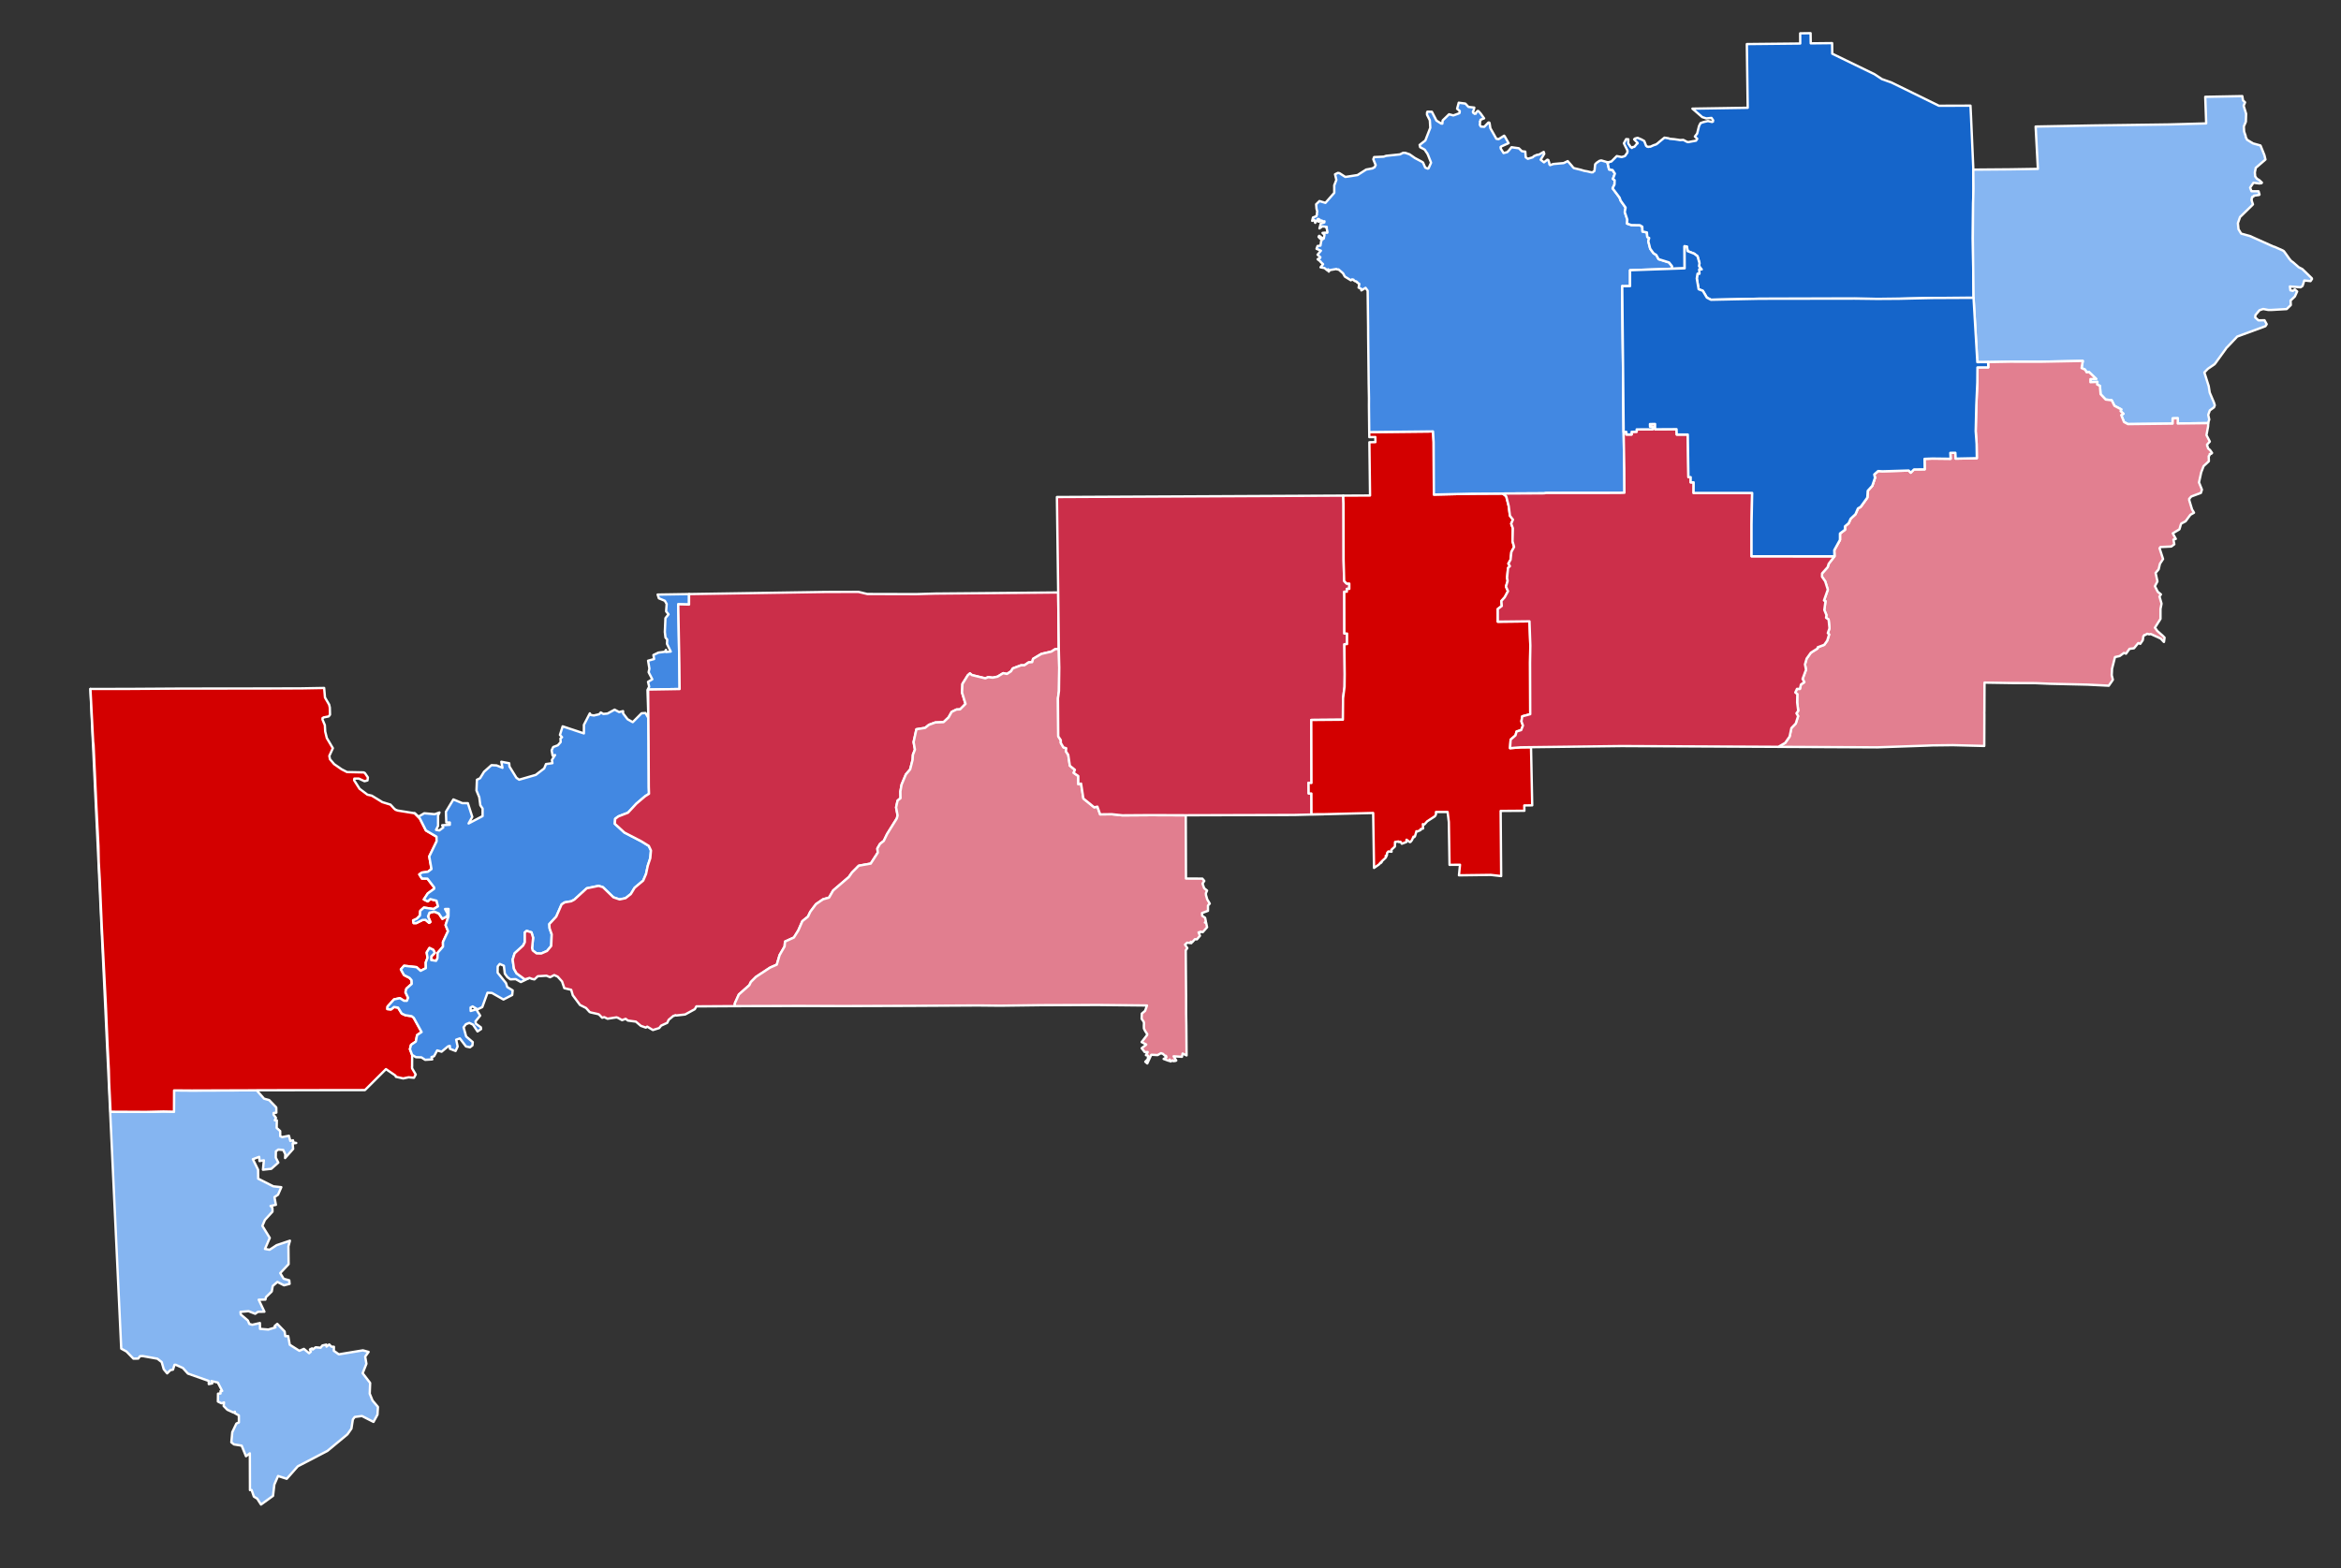
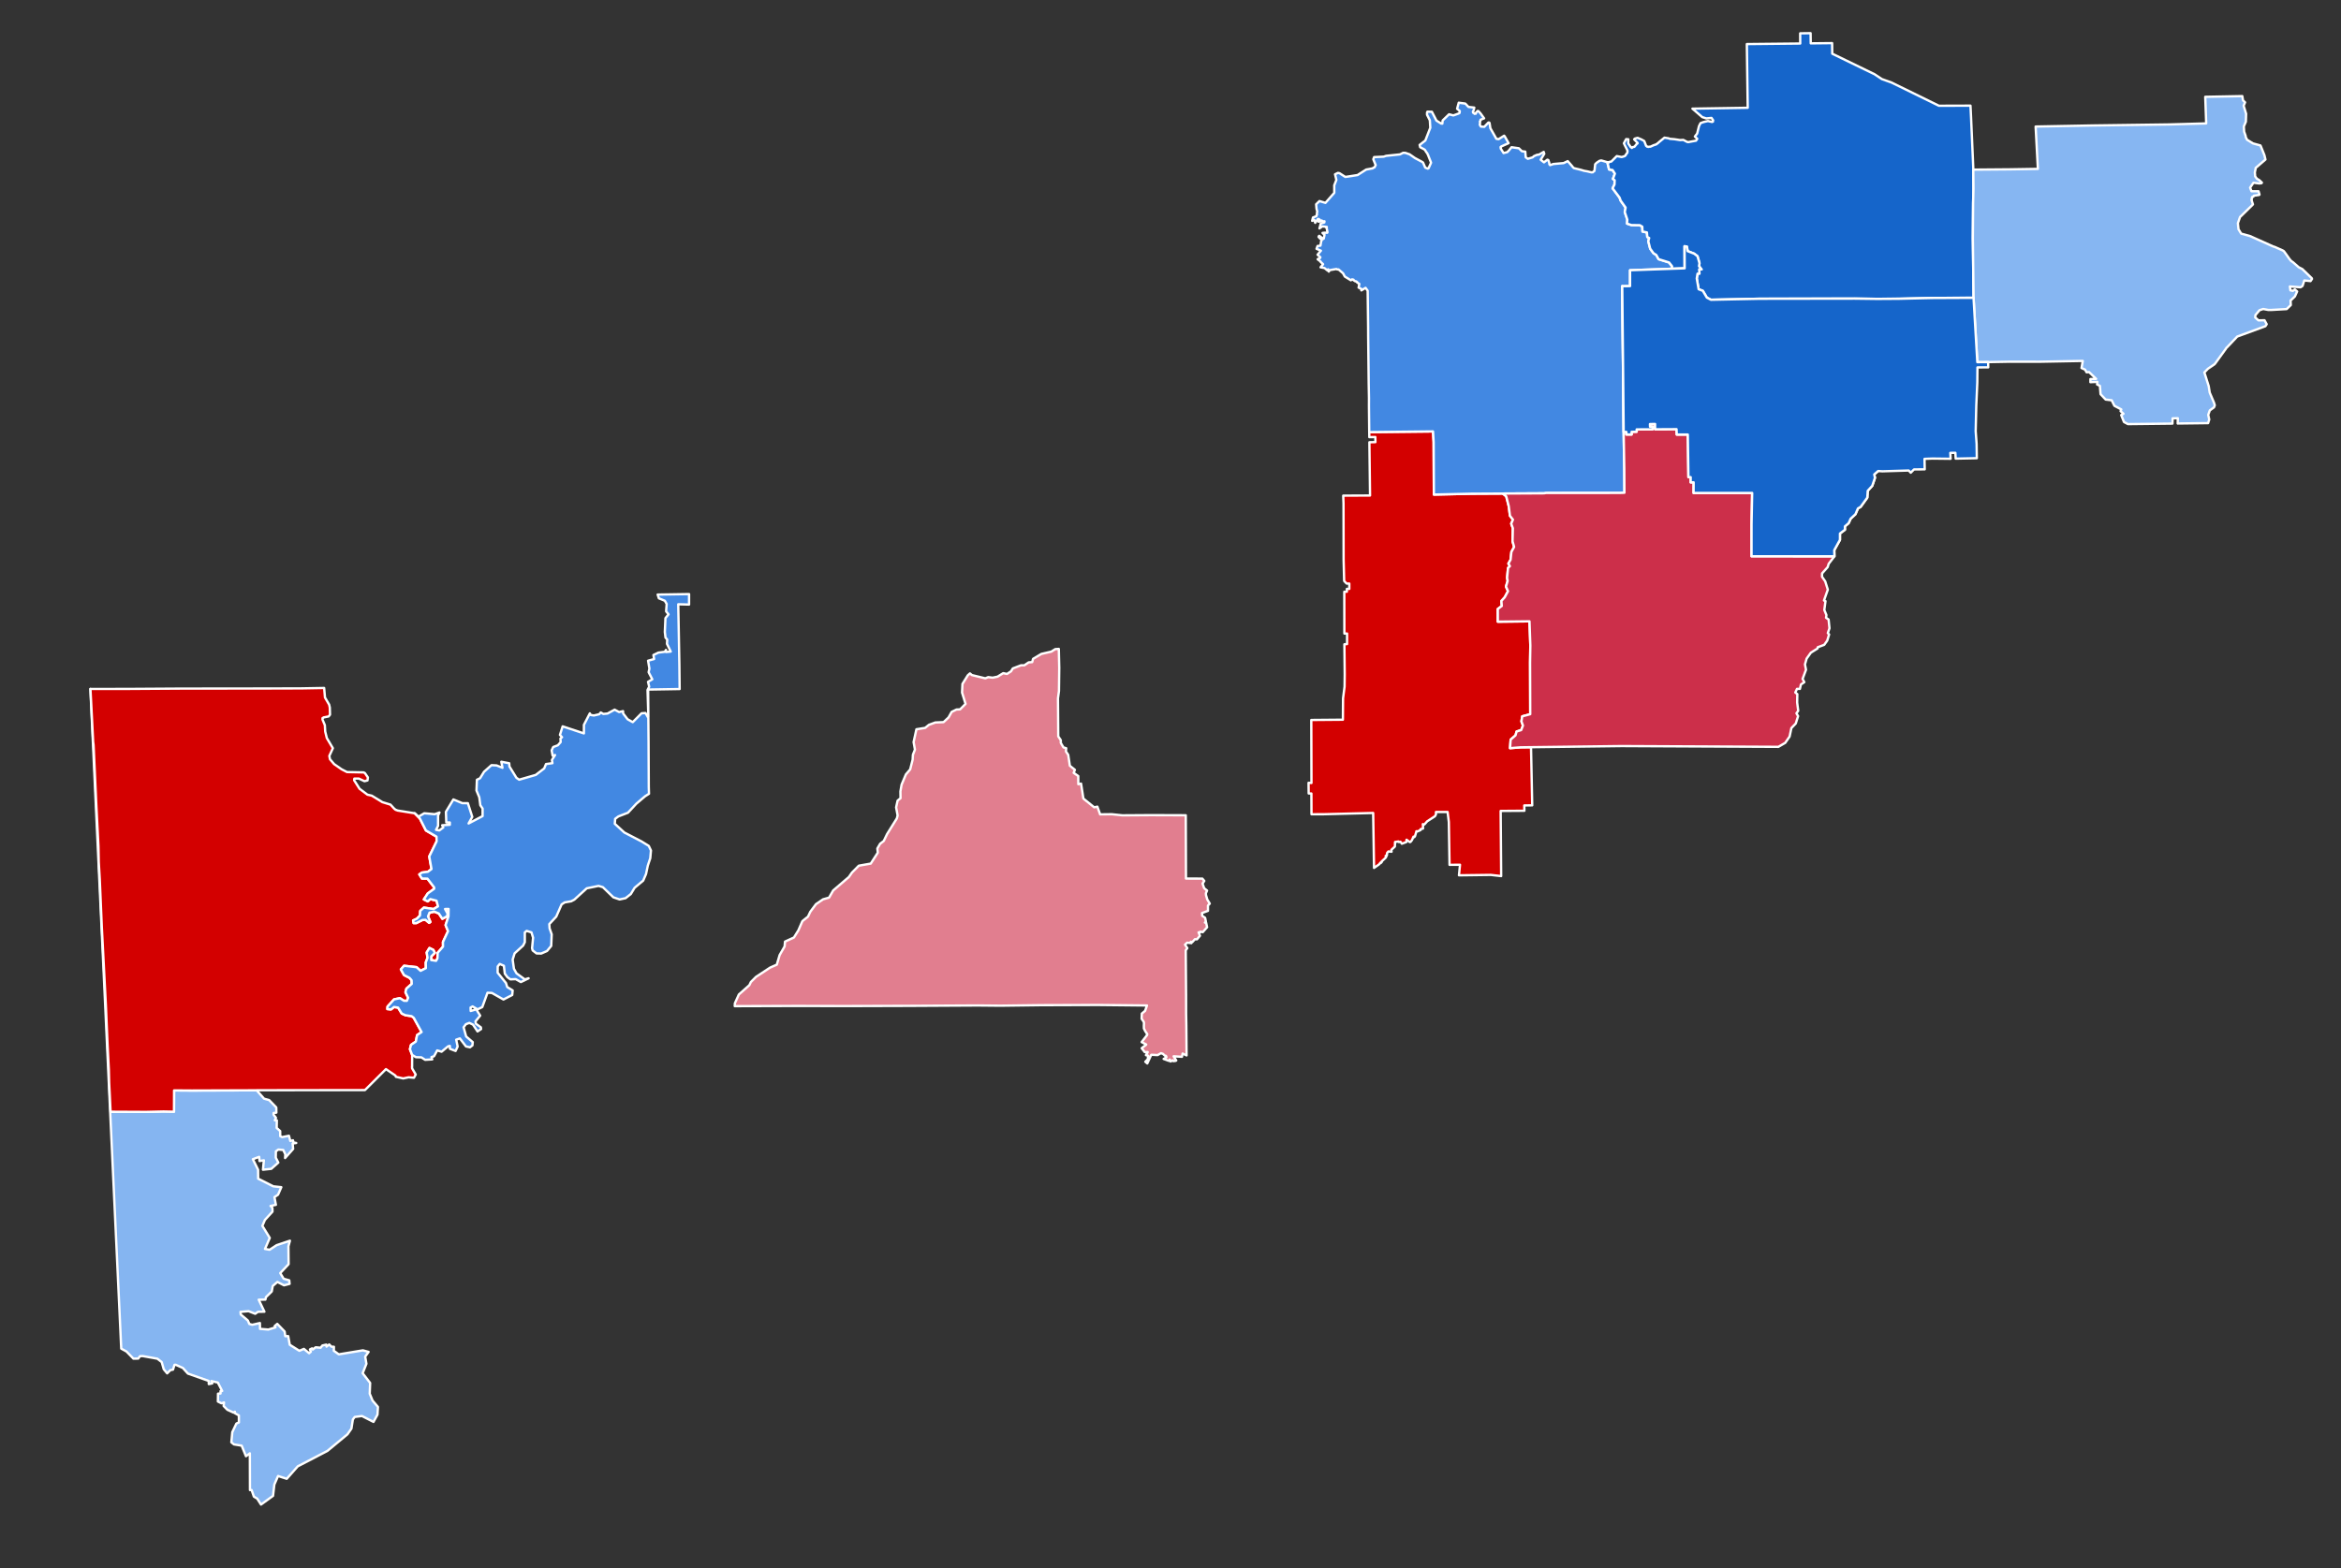
<svg xmlns="http://www.w3.org/2000/svg" xmlns:ns1="http://sodipodi.sourceforge.net/DTD/sodipodi-0.dtd" xmlns:ns2="http://www.inkscape.org/namespaces/inkscape" id="svg2749" width="1000" height="670" stroke-linecap="round" stroke-linejoin="round" version="1.2" viewBox="0 0 1000 670" xml:space="preserve" ns1:docname="2024_Alabama_2nd_district_results_map.svg" ns2:version="1.3 (0e150ed6c4, 2023-07-21)">
  <rect x="0" y="0" width="1000" height="670" fill="#333333" stroke="none" />
  <defs id="defs3631" />
  <ns1:namedview id="namedview3629" pagecolor="#ffffff" bordercolor="#000000" borderopacity="0.25" ns2:showpageshadow="2" ns2:pageopacity="0.0" ns2:pagecheckerboard="0" ns2:deskcolor="#d1d1d1" showgrid="false" ns2:zoom="0.80729654" ns2:cx="-140.5927" ns2:cy="166.60545" ns2:window-width="2560" ns2:window-height="1369" ns2:window-x="-8" ns2:window-y="-8" ns2:window-maximized="1" ns2:current-layer="svg2749" />
  <path id="path4124" style="display:inline;fill:#86b6f2;fill-opacity:0.996;stroke:#ffffff;stroke-width:1;stroke-opacity:1" ns2:label="Mobile" d="m 109.639,465.882 -27.719,0.093 -7.569,-0.053 -0.037,9.096 -4.519,-0.09 -7.447,0.18 -15.13,-0.075 -0.621,-12.509 -0.136,-5.555 -0.529,-10.262 -0.727,-17.141 -1.74,-33.584 -0.871,-20.328 -0.424,-7.302 -0.143,-6.849 -0.968,-18.926 -1.113,-24.292 -0.174,-1.31 -1.157,-22.589 13.17,281.887 2.225,1.211 2.982,3.064 2.052,-0.029 0.757,-1.029 1.143,-0.046 6.274,1.128 1.855,1.438 0.869,3.064 1.462,1.756 1.385,-1.378 1.112,-0.211 0.636,-2.059 0.553,-0.007 3.02,1.354 2.149,2.391 8.886,3.141 0.053,1.37 1.475,-0.303 -0.393,-1.007 2.77,0.636 1.854,3.595 -0.704,0.046 0.007,1.036 -1.082,0.077 -0.053,3.352 1.552,0.772 1.067,-0.378 -0.16,1.521 1.574,1.605 2.656,1.218 0.568,-0.386 -0.037,0.612 1.747,0.984 0.007,2.998 -1.066,0.461 -1.756,3.692 -0.402,4.322 1.121,0.908 3.292,0.531 1.839,4.517 1.651,-1.233 0.052,15.688 h 0.705 l 0.968,2.807 1.407,0.848 1.635,2.542 5.14,-3.716 0.56,-4.844 1.589,-3.64 3.709,1.188 4.707,-5.32 12.663,-6.583 8.553,-7.084 1.71,-2.459 0.605,-3.889 0.803,-1.083 3.081,-0.401 4.934,2.513 1.703,-3.095 0.197,-3.308 -2.3,-2.709 -1.211,-2.935 0.18,-4.594 -3.2,-4.162 1.611,-4.026 -0.529,-3.049 1.461,-2.028 -2.421,-0.667 -10.309,1.703 -2.127,-1.514 0.046,-1.71 -1.082,-0.06 -0.939,-0.939 -1.143,0.924 -0.099,-0.863 -1.679,0.386 -0.735,0.953 -2.157,-0.189 -1.211,0.97 -0.303,-0.507 -0.9,0.446 0.393,0.99 -0.742,0.628 -2.232,-1.846 -1.945,0.817 -4.102,-2.588 -0.659,-3.685 -1.248,0.029 -0.281,-2.013 -3.149,-3.253 -1.082,0.915 0.318,0.59 -3.057,0.924 -3.534,-0.296 -0.053,-2.496 -3.263,0.749 -1.264,-0.349 -0.613,-1.468 -3.05,-2.588 -0.106,-1.113 3.43,-0.294 2.86,1.119 1.174,-0.84 2.754,-0.053 -2.436,-5.123 2.853,-0.046 0.257,-1.067 2.46,-2.406 0.432,-2.36 1.982,-1.71 2.838,1.444 2.377,-0.628 -0.143,-1.505 -2.399,-0.681 -1.453,-2.406 3.571,-3.822 -0.083,-7.643 0.65,-2.384 -5.691,1.914 -2.989,1.96 -1.984,-0.347 2.052,-4.722 -3.165,-5.138 1.091,-2.544 3.246,-3.549 -0.053,-1.635 -0.779,-0.795 2.278,-0.469 -0.621,-3.299 1.537,-1.03 1.4,-3.216 -3.444,-0.37 -6.448,-3.262 -0.038,-3.83 -2.232,-4.495 2.71,-1.007 0.136,1.8 1.855,-0.325 -0.378,4.026 3.557,-0.386 2.996,-2.656 -1.089,-2.127 0.06,-2.695 1.038,-0.757 2.111,0.189 0.871,1.848 -0.092,1.596 3.437,-3.89 -0.211,-2.324 1.529,-0.219 -1.196,-0.228 -0.189,-0.93 -1.135,0.279 -0.591,-2.21 -2.906,0.568 -0.809,-0.386 -0.031,-2.195 -1.492,-1.339 0.069,-3.247 -0.863,-0.007 0.476,-1.075 -1.014,-1.339 0.016,-0.704 1.18,-0.16 -0.029,-2.217 -3.042,-3.148 -2.188,-0.597 z" />
  <path id="path4114" style="display:inline;fill:#d40000;fill-opacity:0.996;stroke:#ffffff;stroke-width:1;stroke-opacity:1" ns2:label="Washington" d="m 176.06,450.763 -0.939,-2.452 0.454,-1.839 2.059,-1.407 0.537,-2.777 1.938,-1.295 -3.367,-6.098 -0.924,-0.696 -2.627,-0.386 -1.582,-0.735 -1.558,-2.527 -1.719,-0.265 -1.308,1.044 -1.56,-0.158 0.075,-1.052 2.785,-3.08 2.498,-0.522 1.764,1.113 1.211,0.022 0.553,-1.287 -1.15,-2.39 0.408,-1.537 2.278,-2.028 -0.068,-1.574 -0.871,-0.992 -2.368,-1.21 -1.332,-2.414 1.354,-1.552 5.329,0.599 1.74,1.567 2.248,-1.144 -0.053,-2.428 0.772,-2.006 -0.371,-2.263 1.181,-1.914 1.665,0.81 0.628,1.256 -1.521,1.543 -0.022,1.552 2.089,0.318 0.582,-1.06 0.106,-2.384 2.271,-2.625 -0.038,-1.961 2.18,-4.646 -1.053,-2.573 1.242,-3.731 0.053,-3.179 -1.514,0.016 1.112,2.065 -0.325,1.091 -1.945,1.029 -1.497,-2.263 -1.885,-0.786 -2.089,0.408 -0.652,1.62 1.007,2.368 -0.514,0.387 -1.56,-1.295 -1.332,0.075 -2.603,1.317 h -1.157 l -0.22,-1.12 1.642,-0.764 1.31,-1.37 0.099,-1.944 1.574,-1.423 4.146,0.628 1.87,-1.157 -0.613,-2.415 -2.671,-0.689 -1.075,0.977 -1.688,-0.832 1.696,-2.581 2.732,-1.967 v -0.575 l -2.883,-3.762 -2.377,-0.053 -1.106,-1.763 1.121,-0.772 2.566,-0.349 1.529,-1.157 -0.961,-5.38 3.149,-6.486 -0.046,-1.976 -4.526,-2.656 -2.581,-5.101 -2.217,-2.239 -7.394,-1.188 -0.38,-0.202 -0.43,-0.077 -0.207,-0.263 -0.247,-0.132 -1.681,-1.833 -3.481,-1.066 -4.512,-2.761 -1.869,-0.432 -3.36,-2.52 -2.324,-3.648 0.09,-0.696 1.892,-0.022 2.445,1.135 1.279,-0.327 0.185,-1.273 -1.31,-1.901 -0.54,-0.262 -7.069,-0.143 -2.324,-1.188 -3.194,-2.217 -1.771,-2.081 -0.279,-1.416 1.514,-3.292 -2.581,-4.329 -0.689,-2.807 -0.152,-2.702 -1.005,-2.406 0.015,-0.643 0.321,-0.084 0.08,-0.173 2.203,-0.432 0.59,-0.749 -0.09,-3.064 -0.271,-1.206 -1.789,-3.07 -0.355,-4.072 -9.749,0.174 -14.66,0.044 -36.935,0.046 -22.827,0.143 -15.666,0.016 1.157,22.589 0.174,1.31 1.113,24.292 0.968,18.926 0.143,6.849 0.424,7.302 0.871,20.328 1.74,33.584 0.727,17.141 0.529,10.262 0.136,5.555 0.621,12.509 15.13,0.075 7.447,-0.18 4.519,0.09 0.037,-9.096 7.569,0.053 27.719,-0.093 -0.025,-0.028 14.952,-0.022 4.9,-0.016 1.597,0.007 24.811,-0.037 8.976,-8.961 4.08,2.779 0.158,0.498 3.127,0.705 2.324,-0.492 2.278,0.204 0.749,-1.392 -1.552,-2.649 0.003,-0.411 -0.056,-0.111 0.059,-0.269 z" />
  <path id="path7676" style="display:inline;fill:#4389e3;fill-opacity:0.996;stroke:#ffffff;stroke-width:1;stroke-opacity:1" ns2:label="Clarke" d="m 294.349,253.849 -13.425,0.208 0.529,1.598 2.55,1.058 0.773,1.363 -0.235,3.17 1.029,1.256 -1.317,1.627 -0.257,5.911 0.273,2.392 0.741,0.862 -0.098,1.824 1.611,3.292 -2.028,0.197 -0.015,-0.893 -0.5,0.788 -2.739,0.355 -2.127,1.023 0.303,1.725 -2.581,0.718 0.568,3.354 -0.334,1.574 1.567,3.011 -1.824,1.091 0.5,2.065 -0.711,1.392 0.361,11.649 -0.103,-11.814 13.456,-0.22 -0.112,-10.374 -0.477,-25.844 4.617,0.114 z m -31.803,49.383 -3.027,1.657 -1.793,0.174 -1.098,-0.621 -0.643,0.749 -2.308,0.529 -1.325,-0.211 -0.395,-0.689 -2.528,4.919 -0.007,3.64 -9.075,-3.012 -1.157,3.663 0.893,0.992 -0.681,0.545 0.106,1.521 -1.218,1.369 -1.984,0.742 -0.658,1.423 0.408,2.292 1.045,-0.287 -1.348,2.118 0.235,1.355 -2.755,0.378 -0.764,1.861 -3.61,2.777 -7.091,2.044 -1.174,-0.81 -2.967,-4.821 -0.106,-1.4 -3.375,-0.636 0.5,2.588 -2.52,-1.021 -2.195,-0.106 -3.156,2.816 -1.71,2.77 -1.339,0.643 -0.189,4.594 1.196,2.898 0.446,3.398 0.968,1.422 -0.007,3.224 -5.972,3.141 1.574,-2.807 -1.877,-5.85 -2.392,-0.024 -3.806,-1.582 -3.186,5.283 0.158,4.548 1.506,0.015 v 0.977 l -3.255,0.204 0.455,0.97 -1.688,1.247 -1.393,-0.25 0.854,-1.679 0.016,-4.496 0.597,-1.24 -2.052,0.726 -4.45,-0.401 -2.498,1.475 -1.589,-1.475 2.217,2.239 2.581,5.101 4.526,2.656 0.046,1.976 -3.149,6.486 0.961,5.38 -1.529,1.157 -2.566,0.349 -1.121,0.772 1.106,1.763 2.377,0.053 2.883,3.762 v 0.575 l -2.732,1.967 -1.696,2.581 1.688,0.832 1.075,-0.977 2.671,0.689 0.613,2.415 -1.87,1.157 -4.146,-0.628 -1.574,1.423 -0.099,1.944 -1.31,1.37 -1.642,0.764 0.22,1.12 h 1.157 l 2.603,-1.317 1.332,-0.075 1.56,1.295 0.514,-0.387 -1.007,-2.368 0.652,-1.62 2.089,-0.408 1.885,0.786 1.497,2.263 1.945,-1.029 0.325,-1.091 -1.112,-2.065 1.514,-0.016 -0.053,3.179 -1.242,3.731 1.053,2.573 -2.18,4.646 0.038,1.961 -2.271,2.625 -0.106,2.384 -0.582,1.06 -2.089,-0.318 0.022,-1.552 1.521,-1.543 -0.628,-1.256 -1.665,-0.81 -1.181,1.914 0.371,2.263 -0.772,2.006 0.053,2.428 -2.248,1.144 -1.74,-1.567 -5.329,-0.599 -1.354,1.552 1.332,2.414 2.368,1.211 0.871,0.992 0.068,1.574 -2.278,2.028 -0.408,1.537 1.15,2.39 -0.553,1.287 -1.211,-0.022 -1.764,-1.113 -2.498,0.522 -2.785,3.08 -0.075,1.052 1.56,0.158 1.308,-1.044 1.719,0.265 1.558,2.527 1.582,0.735 2.627,0.386 0.924,0.696 3.367,6.098 -1.938,1.295 -0.537,2.777 -2.059,1.407 -0.454,1.839 0.939,2.452 1.62,0.977 2.339,0.075 1.597,1.052 3.035,-0.189 -0.333,-0.999 1.097,-0.341 1.356,-2.496 1.869,0.553 2.787,-2.301 0.741,-0.182 0.046,1.242 2.407,0.924 0.885,-1.901 -0.621,-2.921 1.567,-0.544 2.612,3.435 1.71,0.371 1.051,-0.825 0.129,-1.385 -2.815,-2.423 -1.089,-3.912 0.983,-1.332 1.46,-0.56 1.574,0.742 1.931,2.906 1.514,-0.999 -0.075,-0.74 -2.166,-1.574 -0.143,-0.984 1.999,-2.452 -1.673,-2.695 -2.368,0.705 -0.06,-1.477 0.871,-0.469 2.118,1.256 2.013,-0.97 2.232,-6.129 1.877,0.083 4.943,2.808 3.738,-1.93 0.197,-1.96 -2.324,-1.429 -0.537,-1.719 -3.566,-4.427 0.031,-2.671 0.869,-1.06 1.771,0.772 0.395,3.368 1.089,1.49 1.286,0.953 2.256,-0.098 2.234,1.242 3.298,-1.59 -0.074,-0.015 -1.521,0.485 -3.565,-2.595 -1.106,-1.953 -0.544,-3.905 0.825,-2.68 3.641,-3.321 0.726,-1.453 v -4.171 l 0.795,-0.658 2.043,0.636 0.696,2.285 -0.439,4.45 0.25,0.976 1.657,1.28 2.006,0.052 2.476,-1.082 1.793,-2.171 0.204,-4.95 -0.908,-2.588 -0.114,-1.786 2.974,-3.216 2.278,-5.198 1.317,-0.863 2.77,-0.47 1.356,-0.711 5.298,-4.835 5.039,-1.038 1.84,0.545 4.495,4.344 2.656,0.9 2.543,-0.538 2.248,-1.771 1.628,-2.678 3.663,-3.065 1.211,-2.814 0.764,-3.604 1.045,-3.139 0.294,-3.308 -0.922,-1.953 -3.171,-1.953 -7.274,-3.776 -4.079,-3.738 0.158,-2.111 1.385,-1.03 4.08,-1.574 3.557,-3.836 3.755,-3.194 1.672,-1.067 -0.09,-2.937 -0.092,-19.266 -0.09,-10.213 -1.22,-2.091 -1.672,0.098 -3.777,3.8 -2.195,-1.242 -1.907,-2.474 -0.029,-0.992 -1.696,0.393 z" />
-   <path id="path7654" style="display:inline;fill:#cc2f4a;fill-opacity:0.996;stroke:#ffffff;stroke-width:1;stroke-opacity:1" ns2:label="Monroe" d="m 297.461,430.02 16.394,-0.098 0.06,-1.227 1.703,-3.76 4.473,-3.966 0.665,-1.37 2.188,-2.186 6.016,-3.958 2.862,-1.264 1.203,-4.094 2.126,-3.679 0.182,-2.088 3.808,-1.74 1.892,-3.051 1.718,-3.942 2.392,-1.93 0.983,-2.065 2.423,-3.255 3.035,-2.081 2.566,-0.718 1.755,-3.058 6.683,-5.722 1.356,-1.936 2.899,-2.915 5.109,-0.908 3.013,-4.669 -0.189,-1.778 1.187,-2.028 1.545,-1.188 1.438,-2.974 4.146,-6.653 0.334,-1.279 -0.636,-3.444 0.628,-2.891 1.257,-1.036 -0.053,-2.898 0.507,-2.891 1.839,-4.374 1.824,-2.149 1.051,-4.125 0.121,-2.134 0.871,-2.201 -0.575,-3.209 1.203,-5.472 3.731,-0.599 1.613,-1.301 2.71,-0.999 3.542,-0.151 2.142,-2.013 1.317,-2.362 2.081,-1.021 1.514,-0.06 2.339,-2.346 -1.492,-4.829 0.167,-3.692 2.3,-3.701 0.902,-0.795 0.862,0.72 5.708,1.378 1.249,-0.514 1.885,0.241 2.089,-0.439 2.436,-1.505 1.582,0.355 1.727,-1.128 0.779,-1.24 3.52,-1.333 h 1.407 l 1.839,-1.247 1.506,-0.121 0.378,-1.392 3.558,-2.112 4.223,-0.968 1.718,-1.082 1.49,-0.084 -0.265,-24.117 -18.036,0.174 -34.346,0.302 -8.265,0.235 -20.889,-0.053 -3.77,-0.908 -14.021,0.037 -58.343,0.905 -0.007,4.47 -4.617,-0.114 0.477,25.844 0.112,10.374 -13.456,0.22 0.103,11.814 0.011,0.316 -0.007,-0.012 0.09,10.213 0.092,19.266 0.09,2.937 -1.672,1.067 -3.755,3.194 -3.557,3.836 -4.08,1.574 -1.385,1.03 -0.158,2.111 4.078,3.738 7.274,3.776 3.171,1.952 0.922,1.953 -0.294,3.308 -1.045,3.139 -0.764,3.603 -1.211,2.814 -3.663,3.065 -1.628,2.678 -2.248,1.771 -2.543,0.538 -2.656,-0.9 -4.495,-4.344 -1.84,-0.545 -5.039,1.038 -5.298,4.835 -1.356,0.711 -2.77,0.47 -1.317,0.863 -2.278,5.198 -2.974,3.216 0.114,1.785 0.908,2.588 -0.204,4.95 -1.793,2.171 -2.476,1.082 -2.006,-0.052 -1.657,-1.28 -0.25,-0.976 0.439,-4.45 -0.696,-2.285 -2.043,-0.636 -0.795,0.658 v 4.171 l -0.726,1.453 -3.641,3.321 -0.825,2.68 0.544,3.905 1.106,1.952 3.566,2.595 1.521,-0.485 0.074,0.015 0.327,-0.158 1.181,0.442 0.977,0.185 1.429,-1.346 3.702,-0.226 1.565,0.636 1.756,-0.908 1.477,0.673 1.861,2.052 0.97,2.867 2.943,0.711 0.674,2.316 3.095,4.155 2.574,1.295 1.508,1.681 0.381,0.192 3.348,0.745 0.12,0.112 0.167,0.016 1.37,1.416 0.893,-0.257 1.37,0.687 3.913,-0.605 0.29,0.149 0.127,-0.013 1.9,1.06 1.536,-0.56 0.946,0.742 3.413,0.454 2.127,1.806 2.139,0.752 0.578,-0.424 2.43,1.453 2.686,-0.832 0.849,-1.06 2.596,-1.174 0.605,-1.301 2.074,-1.719 0.476,-0.053 0.305,-0.211 0.454,0.127 3.716,-0.414 4.154,-2.273 z" />
  <path id="path9926" style="display:inline;fill:#e27f90;fill-opacity:0.996;stroke:#ffffff;stroke-width:1;stroke-opacity:1" ns2:label="Conecuh" d="m 506.521,348.359 -14.864,-0.053 -12.231,0.083 -4.519,-0.477 -4.973,0.06 -1.165,-3.292 -1.356,0.281 -4.624,-3.739 -0.992,-6.394 -1.172,0.257 -0.024,-3.481 -1.968,-1.37 0.522,-1.293 -2.149,-1.741 -0.696,-4.662 -0.976,-1.46 0.121,-1.363 -1.188,-0.355 -1.128,-1.923 v -1.165 l -1.089,-1.627 -0.121,-16.241 0.424,-3.163 0.12,-9.906 -0.189,-8.06 -1.49,0.084 -1.718,1.082 -4.223,0.968 -3.558,2.112 -0.378,1.392 -1.506,0.121 -1.839,1.247 h -1.407 l -3.52,1.333 -0.779,1.24 -1.727,1.128 -1.582,-0.355 -2.436,1.505 -2.089,0.439 -1.885,-0.241 -1.249,0.514 -5.708,-1.378 -0.862,-0.72 -0.902,0.795 -2.3,3.701 -0.167,3.692 1.492,4.829 -2.339,2.346 -1.514,0.06 -2.081,1.021 -1.317,2.362 -2.142,2.013 -3.542,0.151 -2.71,0.999 -1.613,1.301 -3.731,0.599 -1.203,5.472 0.575,3.209 -0.871,2.201 -0.121,2.134 -1.051,4.125 -1.824,2.149 -1.839,4.374 -0.507,2.891 0.053,2.898 -1.257,1.036 -0.628,2.891 0.636,3.444 -0.334,1.279 -4.146,6.653 -1.438,2.974 -1.545,1.188 -1.187,2.028 0.189,1.778 -3.013,4.669 -5.109,0.908 -2.899,2.915 -1.356,1.936 -6.683,5.722 -1.755,3.058 -2.566,0.718 -3.035,2.081 -2.423,3.255 -0.983,2.065 -2.392,1.93 -1.718,3.942 -1.892,3.051 -3.808,1.74 -0.182,2.088 -2.126,3.679 -1.203,4.094 -2.862,1.264 -6.016,3.958 -2.188,2.186 -0.665,1.37 -4.473,3.966 -1.703,3.76 -0.06,1.227 26.83,-0.083 20.277,0.044 26.784,-0.083 29.881,-0.167 9.688,0.092 17.347,-0.22 24.264,-0.083 21.027,0.219 -0.817,2.301 -1.391,1.163 -0.075,2.214 0.936,1.382 0.003,0.256 0.058,0.093 -0.041,1.243 0.015,1.157 0.559,1.147 0.86,1.265 -0.143,0.205 0.092,0.188 -2.34,3.027 1.953,1.03 -0.08,0.065 0.058,0.033 -1.914,1.477 1.293,1.663 1.264,-0.021 -0.078,0.14 0.056,0.003 -0.48,0.766 -0.235,0.423 0.919,0.228 -0.129,1.514 -1.06,1.08 0.841,0.72 1.672,-3.648 0.109,0.008 0.034,-0.069 2.585,0.142 1.472,-0.823 0.615,0.245 0.089,-0.025 1.087,0.955 0.328,-0.024 0.089,0.39 0.124,0.109 -0.086,0.058 0.018,0.078 -1.152,0.681 2.16,0.791 0.271,0.041 0.189,-0.568 0.356,0.825 0.953,-0.514 0.232,0.362 0.967,-0.123 0.268,-0.142 -1.119,-1.793 3.558,0.204 0.272,-1.392 1.696,0.81 -0.103,-12.725 -0.093,-5.181 -0.011,-7.647 -0.157,-19.346 0.681,-0.946 -0.985,-1.491 0.885,-0.84 1.839,0.189 -0.265,-0.59 0.686,0.124 1.085,-1.199 0.878,0.037 1.28,-1.514 -0.599,-1.468 0.819,-0.031 0.044,-0.302 0.922,0.265 1.855,-2.105 -0.401,-1.927 -0.523,-0.077 0.426,-0.395 -0.313,-1.511 -0.046,-0.149 -1.231,-0.837 -0.084,-1.174 2.551,-0.946 v -2.292 l 0.766,-0.795 -1.091,-1.831 -0.531,-1.846 -0.037,-0.742 0.506,-1.163 -0.877,-0.702 -0.046,-0.019 -0.012,-0.027 -0.306,-0.245 -0.689,-1.998 0.745,-1.125 -0.828,-0.986 -6.994,-0.024 z" />
-   <path id="path9924" style="display:inline;fill:#cc2f4a;fill-opacity:0.996;stroke:#ffffff;stroke-width:1;stroke-opacity:1" ns2:label="Butler" d="m 565.438,347.911 -5.209,0.016 -0.038,-8.862 -1.165,-0.037 -0.053,-4.541 1.249,0.068 -0.075,-26.918 13.502,-0.114 0.068,-9.134 0.643,-4.987 0.06,-5.259 -0.136,-12.85 1.143,-0.092 v -4.502 l -1.15,0.007 -0.038,-17.867 1.097,-0.007 v -1.203 h 1.045 v -2.27 l -1.135,-0.007 -1.06,-1.106 -0.235,-8.938 -0.044,-24.14 -0.124,-3.388 -122.306,0.602 0.544,40.775 0.265,24.117 0.189,8.06 -0.12,9.906 -0.424,3.163 0.121,16.241 1.089,1.627 v 1.165 l 1.128,1.923 1.188,0.355 -0.121,1.363 0.976,1.46 0.696,4.662 2.149,1.741 -0.522,1.293 1.968,1.37 0.024,3.481 1.172,-0.257 0.992,6.394 4.624,3.739 1.356,-0.281 1.165,3.292 4.973,-0.06 4.519,0.477 12.231,-0.083 14.864,0.053 46.418,-0.13 z" />
  <path id="path9981" style="display:inline;fill:#d40000;fill-opacity:0.996;stroke:#ffffff;stroke-width:1;stroke-opacity:1" ns2:label="Crenshaw" d="m 654.004,319.275 -4.519,0.06 -4.442,0.356 0.265,-3.655 2.074,-1.802 0.454,-1.65 1.968,-0.621 0.757,-1.936 -0.643,-1.749 0.333,-2.188 3.421,-0.908 -0.068,-22.128 0.114,-7.219 -0.364,-10.345 -13.539,0.151 -0.007,-5.411 1.718,-1.286 -0.182,-2.149 1.424,-1.574 1.407,-2.612 -0.871,-1.975 0.718,-2.406 -0.241,-1.324 0.408,-4.238 0.803,-0.757 -0.652,-1.091 0.931,-1.657 0.349,-3.323 1.165,-2.133 -0.673,-2.408 0.136,-5.569 -0.713,-1.967 0.757,-1.71 -1.286,-1.666 -0.522,-4.109 -1.067,-4.192 -1.484,-1.196 -13.374,0.068 -16.045,0.364 -0.106,-22.453 -0.265,-4.526 -27.241,0.287 0.024,2.158 2.566,-0.046 0.038,2.171 -2.574,0.053 0.279,22.756 -11.453,0.056 0.124,3.388 0.044,24.14 0.235,8.938 1.06,1.106 1.135,0.007 v 2.27 h -1.045 v 1.203 l -1.097,0.007 0.038,17.867 1.15,-0.007 v 4.502 l -1.143,0.092 0.136,12.85 -0.06,5.259 -0.643,4.987 -0.068,9.134 -13.502,0.114 0.075,26.918 -1.249,-0.068 0.053,4.541 1.165,0.037 0.038,8.862 5.209,-0.016 21.137,-0.537 0.371,23.482 2.132,-1.494 0.653,-0.806 0.06,0.26 0.497,-0.547 -0.118,-0.152 1.582,-1.459 0.272,-0.302 -0.106,-0.646 0.305,0.2 0.275,-0.696 -0.08,-0.064 0.16,-0.795 0.429,-0.429 0.04,-0.101 0.056,0.005 0.019,-0.019 0.019,0.022 1.305,0.098 -0.09,-0.801 1.506,-1.4 0.068,-1.961 1.468,-0.219 0.16,0.237 0.56,-0.036 0.083,-0.087 0.058,0.078 0.049,-0.003 0.514,0.779 1.916,-0.714 0.105,-0.996 1.354,0.993 0.098,0.011 0.26,-0.081 0.618,-0.795 0.63,-1.459 0.319,0.238 0.331,-0.427 0.529,-1.8 0.137,-0.06 -0.084,-0.242 0.556,0.037 1.24,-0.544 -0.025,-0.378 1.075,-0.273 -0.044,-1.021 0.056,-0.064 -0.102,-0.798 0.553,0.173 0.251,-0.177 1.05,-1.2 3.333,-2.188 0.417,-0.763 0.005,-1.038 4.973,-0.007 0.522,4.261 0.303,18.328 4.473,-0.037 -0.446,4.51 13.585,-0.174 4.444,0.507 -0.22,-27.841 10.142,-0.075 -0.053,-2.27 3.398,-0.046 z" />
  <path id="path11472" style="display:inline;fill:#4389e3;fill-opacity:0.996;stroke:#ffffff;stroke-width:1;stroke-opacity:1" ns2:label="Montgomery" d="m 641.931,210.892 17.628,-0.099 0.885,-0.143 31.379,-0.015 2.081,-0.084 -0.06,-10.185 -0.279,-15.831 -0.296,-30.785 -0.318,-31.466 3.345,-0.031 v -6.78 l 17.854,-0.636 0.121,-1.023 -1.301,-1.657 -4.481,-1.407 -0.985,-1.802 -1.165,-0.711 -1.438,-1.984 -0.803,-3.163 0.371,-1.385 -0.81,-0.43 -0.151,-1.952 -1.892,-0.387 -0.092,-2.072 -1.051,-0.628 -3.604,-0.06 -1.854,-0.628 0.121,-1.688 -1.09,-3.231 0.362,-1.908 -2.111,-2.974 -0.47,-1.308 -2.974,-3.966 0.803,-1.635 0.068,-1.817 -0.735,-0.568 0.834,-2.248 -0.992,-1.536 -1.484,-0.25 -0.733,-3.117 -2.603,-0.755 -0.764,0.179 -1.234,0.829 -0.606,0.622 -0.279,2.65 -0.07,0.078 v 0.188 l -0.31,0.157 -0.341,0.38 -0.307,-0.055 -0.183,0.093 -1.911,-0.461 -1.336,-0.235 -1.521,-0.454 -2.853,-0.689 -0.194,-0.222 -0.095,-0.028 -0.575,-0.739 -1.743,-1.995 -1.769,0.842 -4.358,0.386 -1.431,0.476 -0.115,-0.34 -0.166,0.015 -0.06,-0.675 -0.402,-1.177 -0.427,-0.135 -1.418,1.123 -1.416,-1.111 1.536,-2.527 -0.234,-0.825 -1.953,1.128 -0.971,0.143 -1.239,0.538 -0.568,0.522 -2.059,0.619 -0.893,-0.636 -0.192,-2.433 -1.443,-0.163 -1.293,-1.271 -3.141,-0.446 -1.288,1.596 -0.132,0.056 -0.375,0.436 -1.604,0.401 -1.242,-1.967 0.075,-0.315 -0.129,-0.253 0.214,-0.105 0.035,-0.145 3.202,-1.437 -1.653,-2.904 -0.253,-0.287 -2.378,1.496 -0.946,-0.174 -2.557,-4.511 -0.364,-2.303 -0.197,-0.145 -0.279,0.007 -1.765,1.836 -1.453,-0.099 -0.476,-0.786 0.136,-0.887 -0.099,-0.483 0.195,-0.146 0.093,-0.61 1.529,-0.606 -1.508,-2.09 -0.88,-0.971 -0.336,-0.112 -0.59,0.547 -0.26,0.652 -0.315,-0.117 -0.183,0.17 -0.309,-0.355 -0.312,-0.115 0.043,-0.191 -0.149,-0.171 0.384,-0.874 0.219,-0.973 -2.479,-0.281 -1.354,-1.431 -2.801,-0.368 -0.707,2.594 1.146,0.961 -0.09,0.817 -0.262,0.105 -0.041,0.106 -2.346,0.848 -1.843,-0.492 -2.729,2.641 -0.136,1.361 -0.361,-0.186 -0.078,0.186 -2.089,-1.308 -1.929,-3.754 -1.91,-0.055 -0.18,0.393 v 0.913 l 1.205,2.389 0.197,3.178 -2.12,5.441 -2.445,1.908 0.242,0.968 1.65,0.871 0.055,0.069 0.271,0.149 0.616,0.976 0.436,0.554 0.16,0.39 0.121,0.192 1.347,3.398 -1.06,2.391 -0.198,-0.035 -0.112,0.208 -1.112,-0.432 -0.945,-2.186 -0.56,-0.37 -2.924,-1.561 -2.257,-1.576 -1.836,-0.627 -0.914,-0.028 -1.366,0.68 -5.932,0.621 -1.023,0.355 -4.095,0.182 -0.347,0.939 1.014,2.482 -0.523,0.999 -0.491,0.126 -0.228,0.253 -2.816,0.529 -3.685,2.347 -5.215,0.808 -2.481,-1.604 -0.683,-0.132 -1.233,0.6 0.568,2.408 -0.909,2.322 0.015,3.194 -3.768,4.291 -2.566,-0.772 -1.418,1.386 0.163,1.908 0.309,1.147 -0.142,0.803 0.05,0.59 -0.176,0.121 -0.089,0.5 -1.461,0.568 -0.35,1.429 0.411,-0.148 0.378,-0.29 0.053,0.134 0.098,-0.035 0.356,1.187 1.135,-1.626 0.034,0.13 0.155,-0.198 0.65,0.37 -0.59,0.649 0.046,0.173 0.185,-0.012 1.186,-0.469 0.513,0.371 0.667,-0.039 -0.396,0.235 0.336,0.242 -1.536,0.469 -0.568,2.096 1.271,-0.878 1.885,0.242 -0.293,0.276 0.203,0.065 0.37,1.975 -0.225,0.025 0.127,0.149 -1.163,-0.029 -0.854,0.099 0.851,0.838 -0.333,1.613 -0.132,-0.086 -0.065,0.214 -1.709,-1.342 -0.161,0.114 -0.148,0.343 0.634,0.704 0.619,0.355 -0.047,0.278 0.154,0.17 -0.194,0.074 -0.344,2.059 -0.032,0.007 0.011,0.092 -1.227,0.158 -0.439,1.205 1.877,0.801 -0.293,-0.006 0.194,0.098 -1.345,1.621 1.217,1.103 -0.257,0.182 0.114,0.136 -0.875,0.404 -0.163,0.115 0.143,0.13 1.166,0.879 -0.034,0.143 0.989,0.894 -0.037,0.047 0.105,0.028 -1.085,1.323 1.69,0.319 1.172,0.961 0.38,-0.432 0.112,0.837 0.179,0.146 0.313,-0.612 2.952,-0.507 0.344,0.226 0.534,-0.044 1.938,1.673 0.742,1.376 2.596,1.605 0.553,-0.424 0.37,0.236 0.198,-0.093 0.019,0.232 0.854,0.547 0.269,-0.052 0.476,0.364 -0.083,0.111 0.939,0.6 -0.003,0.012 0.018,0.003 -0.31,1.589 1.089,0.516 0.092,0.673 1.786,-1.089 0.9,1.233 0.198,15.605 0.015,3.484 0.231,20.737 0.117,6.088 -0.011,3.468 0.123,11.023 27.241,-0.287 0.265,4.526 0.106,22.453 16.045,-0.364 z" />
  <path id="path11666" style="display:inline;fill:#1666cb;fill-opacity:0.996;stroke:#ffffff;stroke-width:1;stroke-opacity:1" ns2:label="Macon" d="m 773.429,14.178 -4.457,0.061 0.022,4.36 h -0.022 l -22.783,0.234 0.378,27.221 h -0.022 l -23.599,0.371 4.209,3.624 1.703,0.55 2.225,-0.208 v 0.003 l 0.02,-0.003 0.711,1.058 -0.208,0.282 0.103,0.263 -0.263,-0.049 -0.13,0.177 -1.741,-0.404 -1.812,0.42 -1.354,0.464 -0.658,1.296 -0.785,3.165 -0.977,1.28 1.014,0.976 -0.507,0.788 -3.39,0.636 -0.213,-0.101 -0.166,0.025 -1.681,-0.885 -1.385,0.075 -2.478,-0.383 -1.86,-0.148 -0.621,-0.236 -1.709,-0.265 -2.241,1.828 -0.72,0.649 -0.171,0.078 -0.387,0.315 -1.119,0.365 -1.387,0.627 -0.525,-0.003 -0.353,0.115 -0.259,-0.118 -0.234,-0.002 -0.059,-0.132 -0.358,-0.164 -0.82,-2.13 -1.316,-0.718 -1.548,-0.639 -1.149,0.325 -0.299,0.318 1.461,1.534 -0.078,0.096 0.086,0.078 -0.435,0.349 -0.951,1.165 -0.559,0.047 -0.516,0.414 -0.272,-0.347 -0.174,0.015 -1.104,-1.62 0.053,-1.763 -0.925,-0.062 -0.967,1.788 0.449,0.93 0.973,1.916 0.011,0.121 0.149,0.31 -0.106,0.232 0.039,0.472 -0.612,0.783 -0.213,0.466 -0.22,0.089 -0.143,0.183 -1.194,0.353 -0.062,0.025 -0.013,-0.003 -0.009,0.003 -0.051,-0.015 -2.041,-0.392 -2.336,2.335 -0.714,0.109 -0.337,0.285 -0.436,-0.168 -0.194,0.03 0.009,0.003 0.733,3.117 1.484,0.25 0.992,1.536 -0.834,2.248 0.735,0.568 -0.068,1.817 -0.803,1.635 2.974,3.966 0.47,1.308 2.111,2.974 -0.362,1.908 1.09,3.231 -0.121,1.688 1.854,0.628 3.58,0.06 h 0.024 l 1.051,0.628 0.092,2.072 1.892,0.387 0.151,1.953 0.81,0.43 -0.371,1.385 0.803,3.163 1.438,1.984 1.165,0.711 0.985,1.802 4.481,1.407 1.301,1.657 -0.121,1.021 5.443,-0.188 -0.039,-9.437 1.029,0.189 0.341,1.914 2.77,1.082 1.422,1.083 0.849,2.974 -0.197,1.264 1.082,1.422 -1.021,-0.06 0.12,1.824 -0.817,0.053 -0.325,2.044 0.795,4.592 1.793,0.681 1.71,2.898 1.763,0.916 20.784,-0.432 40.582,-0.06 9.718,0.121 9.22,-0.06 14.259,-0.325 17.619,-0.084 -0.318,-25.556 0.114,-14.939 0.151,-6.047 -0.076,-8.225 -0.031,-1.194 -0.933,-21.203 -0.239,-4.922 -13.457,0.044 h -0.023 l -20.239,-9.921 -4.146,-1.482 -3.127,-2.074 -18.058,-8.771 -0.053,-4.518 -9.113,0.099 h -0.022 z" />
  <path id="path11716" style="display:inline;fill:#86b6f2;fill-opacity:1;stroke:#ffffff;stroke-width:1;stroke-opacity:1" ns2:label="Russell" d="m 957.838,41.067 -15.826,0.303 0.401,11.343 h -0.039 v 0.024 l -15.962,0.439 -32.49,0.439 -24.366,0.454 0.962,18.094 h -0.039 l -0.101,0.002 -11.791,0.188 -15.553,0.127 -0.092,0.002 h -0.022 l 0.076,8.225 -0.151,6.047 -0.114,14.939 0.318,25.556 h -0.014 l 1.62,27.501 4.563,-0.029 9.385,-0.167 12.654,0.016 18.438,-0.349 -0.538,3.034 1.528,0.696 0.636,1.128 1.067,-0.09 3.013,2.906 -2.438,0.075 -0.015,1.332 2.991,-0.129 -0.129,1.106 1.203,0.605 0.279,3.549 2.18,2.301 2.572,0.31 1.166,2.353 2.937,1.545 -0.303,0.748 1.233,1.106 -0.968,0.56 1.188,2.959 1.688,0.9 19.027,-0.211 0.053,-2.241 2.232,-0.053 -0.052,2.248 12.988,-0.16 0.491,-1.543 -0.432,-2.006 0.681,-1.921 0.197,-0.115 1.601,-1.165 0.319,-0.894 -0.355,-1.128 -1.806,-4.258 -0.432,-2.755 -1.863,-5.872 1.521,-1.559 2.838,-1.947 0.011,-0.008 0.491,-0.625 4.268,-5.896 0.288,-0.452 0.303,-0.278 4.065,-4.279 0.242,-0.294 0.078,-0.015 11.891,-4.369 0.102,-0.052 0.529,-0.84 -0.93,-1.686 -2.537,0.059 v -0.001 l -0.036,0.001 -1.409,-1.247 0.106,-1.03 1.727,-2.057 1.565,-0.531 0.022,0.006 0.016,-0.006 2.154,0.405 1.212,0.006 6.633,-0.377 0.022,-0.003 1.756,-1.719 -0.106,-1.907 1.854,-1.778 0.962,-2.127 -0.998,-0.863 -0.85,0.613 -0.983,-0.219 v -0.008 l -0.037,0.008 -0.242,-1.657 4.488,0.341 0.08,0.005 0.837,-0.559 0.764,-2.353 0.037,0.005 v -0.005 l 2.621,0.269 0.618,-0.912 -0.071,-0.294 -4.07,-3.945 -1.529,-0.772 -2.334,-2.054 -0.987,-0.715 -0.322,-0.437 -0.208,-0.183 -1.573,-2.235 -0.906,-1.231 -0.557,-0.352 -3.404,-1.5 -0.613,-0.176 -9.96,-4.464 -3.707,-1.015 -1.144,-1.861 -0.265,-2.595 0.931,-2.663 0.307,-0.263 4.965,-4.857 0.229,-0.262 -0.56,-1.65 0.067,-0.148 -0.127,-0.17 0.274,-1.196 0.507,-0.098 0.197,-0.439 2.303,-0.324 0.143,-0.151 -0.404,-1.41 -3.004,-0.031 h -0.038 l -0.568,-1.521 1.438,-2.111 0.034,0.004 v -0.004 l 0.019,0.008 2.432,0.306 0.951,-0.109 0.167,-0.257 -1.109,-1.044 -1.066,-0.637 -0.742,-1.029 0.017,-0.234 -0.123,-1.416 0.344,-1.664 0.019,-0.273 0.309,-0.235 3.863,-3.326 -0.449,-1.873 -1.558,-3.875 -0.143,-0.265 -3.187,-0.878 -2.572,-1.596 -0.203,-0.584 -0.214,-0.166 -0.166,-0.925 -0.614,-1.769 -0.129,-2.195 0.869,-2.05 0.106,-3.383 -1.06,-3.428 0.614,-1.446 -0.878,-0.84 z" />
-   <path id="path13958" style="display:inline;fill:#e27f90;fill-opacity:1;stroke:#ffffff;stroke-width:1;stroke-opacity:1" ns2:label="Barbour" d="m 858.663,154.55 -9.381,0.167 0.053,2.248 -4.618,0.029 -0.059,6.418 -0.439,9.891 -0.259,10.942 0.395,5.389 0.09,6.152 -9.044,0.182 -0.129,-2.489 -2.149,0.029 0.129,2.52 -7.774,-0.09 -3.375,0.129 0.076,4.473 -4.578,0.044 -1.385,1.4 -0.878,-0.937 -11.255,0.34 -1.8,-0.121 -1.659,1.453 0.31,1.453 -1.157,3.405 -1.931,2.134 -0.189,2.921 -2.853,3.958 -1.143,0.659 -1.075,2.489 -2.036,1.892 -0.878,1.938 -1.574,1.347 v 1.445 l -2.12,1.604 v 2.718 l -2.429,4.388 0.068,2.641 -2.46,3.201 -0.432,1.415 -2.399,2.694 -0.023,1.415 1.37,1.976 1.113,3.541 -1.642,4.631 0.65,0.273 -0.507,3.768 0.9,2.188 -0.158,1.15 1.089,0.757 0.378,3.731 -0.711,2.066 0.553,0.591 -0.803,2.618 -1.287,1.809 -2.785,1.044 -0.053,0.507 -2.868,1.802 -1.809,2.535 -0.711,2.474 0.446,2.287 -1.468,3.927 0.749,1.385 -1.453,0.992 -0.432,1.883 -1.242,-0.015 -0.726,1.545 0.862,0.696 -0.068,3.578 0.454,3.55 -0.764,1.075 0.712,1.211 -0.999,3.148 -1.87,1.952 -0.764,3.624 -1.863,2.687 -2.918,1.7 40.291,0.198 1.981,0.006 21.61,-0.746 1.908,-0.083 0.689,-0.007 8.054,-0.092 13.403,0.341 0.053,-13.418 -0.022,-0.718 0.028,-0.97 0.047,-11.956 h 0.022 l 11.551,0.182 10.187,0.044 6.13,0.266 16.219,0.378 8.971,0.452 1.738,-2.504 -0.011,-0.136 -0.466,-1.855 0.127,-2.498 -0.013,-0.173 1.286,-5.07 1.975,-0.424 1.848,-1.347 0.015,0.006 0.007,-0.006 0.859,0.325 1.494,-2.074 1.907,-0.235 1.832,-2.224 0.018,0.007 0.011,-0.007 0.829,0.318 1.07,-1.574 0.242,-1.703 0.287,-0.18 0.077,-0.288 0.498,-0.075 0.757,-0.477 0.856,0.232 0.735,-0.111 3.579,1.619 0.092,0.08 0.553,0.231 1.258,1.357 0.1,0.089 0.037,-0.13 0.234,-1.713 -0.806,-0.826 -2.315,-2.046 -0.785,-1.134 -0.229,-0.235 0.031,-0.05 v -0.003 l 0.025,-0.032 2.337,-3.686 v -4.273 l 0.404,-1.991 0.015,-0.371 -0.72,-2.47 -0.145,-0.42 0.636,-0.939 -1.348,-1.113 -1.226,-2.399 1.089,-2.05 -0.794,-3.609 1.301,-1.552 0.553,-2.369 1.332,-2.021 -1.434,-4.44 -0.034,-0.069 0.011,-0.013 -0.029,-0.093 0.37,-0.514 4.63,-0.22 1.264,-0.925 0.025,-0.035 -0.371,-1.997 1.016,-0.31 -1.302,-2.362 2.838,-1.71 0.2,-0.636 0.405,-1.453 0.063,-0.041 0.103,-0.33 1.855,-0.968 2.072,-2.801 1.537,-0.869 -0.031,-0.087 -0.794,-1.314 -1.249,-4.078 0.104,-0.161 -0.097,-0.278 0.924,-1.03 4.086,-1.521 0.446,-1.397 -1.07,-2.641 -0.194,-0.418 0.763,-3.46 v -0.09 l 0.044,-0.126 0.145,-0.653 1.029,-2.671 2.225,-2.052 0.019,-0.157 -0.066,-2.038 0.347,-0.333 0.07,-0.575 0.616,-0.08 0.404,-0.386 -0.859,-1.224 -0.826,-0.702 -0.231,-0.806 -0.194,-0.276 0.078,-0.127 -0.124,-0.433 1.146,-1.239 0.043,-0.071 -1.424,-2.755 0.683,-3.679 0.081,-1.429 h -0.059 l -12.927,0.16 h -0.06 l 0.052,-2.247 -2.172,0.052 -0.053,2.241 h -0.06 l -18.969,0.211 h -0.058 l -1.688,-0.9 -1.189,-2.959 0.968,-0.56 -1.233,-1.106 0.303,-0.748 -2.937,-1.545 -1.166,-2.353 -2.572,-0.31 -2.18,-2.301 -0.279,-3.549 -1.203,-0.605 0.129,-1.103 -2.93,0.126 v -0.003 l -0.06,0.003 0.015,-1.332 2.438,-0.075 -3.008,-2.901 -1.011,0.086 v -0.005 l -0.058,0.005 -0.636,-1.128 -1.528,-0.696 0.538,-3.033 -18.378,0.347 h -0.056 -0.007 z" />
  <path id="path14769" style="display:inline;fill:#cc2f4a;fill-opacity:1;stroke:#ffffff;stroke-width:1;stroke-opacity:1" ns2:label="Pike" d="m 802.281,201.266 h -0.007 l -1.659,1.453 0.31,1.453 -1.157,3.405 -1.931,2.134 -0.189,2.921 -2.853,3.958 -1.143,0.659 -1.075,2.489 -2.036,1.892 -0.878,1.938 -1.574,1.347 v 1.446 l -2.12,1.604 v 2.718 l -2.429,4.388 0.068,2.641 -35.407,-0.022 v -13.653 l 0.265,-13.394 h -25.028 l 0.029,-4.548 -1.271,0.022 0.007,-2.232 -0.968,-0.031 -0.266,-18.17 h -4.722 l -0.084,-2.3 -9.165,0.052 v -2.278 l -2.195,0.038 0.031,1.128 1.15,-0.007 -0.039,1.126 -6.812,0.038 v 0.992 l -2.164,0.06 0.007,1.12 h -2.263 v -1.091 l -1.135,-0.029 -0.294,-30.785 -0.319,-31.466 h -0.015 l 0.318,31.466 0.296,30.785 0.279,15.831 0.06,10.185 -2.081,0.084 -31.379,0.015 -0.885,0.143 -17.628,0.099 1.484,1.196 1.067,4.192 0.522,4.109 1.286,1.666 -0.757,1.71 0.713,1.967 -0.136,5.569 0.673,2.408 -1.165,2.133 -0.349,3.323 -0.931,1.657 0.652,1.091 -0.803,0.757 -0.408,4.238 0.241,1.324 -0.718,2.406 0.871,1.975 -1.407,2.612 -1.424,1.574 0.182,2.149 -1.718,1.286 0.007,5.411 13.539,-0.151 0.364,10.345 -0.114,7.219 0.068,22.128 -3.421,0.908 -0.333,2.188 0.643,1.749 -0.757,1.936 -1.968,0.621 -0.454,1.65 -2.074,1.802 -0.265,3.655 4.442,-0.356 4.519,-0.06 38.736,-0.483 66.939,0.33 2.918,-1.7 1.863,-2.687 0.764,-3.624 1.87,-1.952 0.999,-3.148 -0.713,-1.211 0.764,-1.075 -0.454,-3.55 0.068,-3.578 -0.862,-0.696 0.726,-1.545 1.242,0.015 0.432,-1.883 1.453,-0.992 -0.749,-1.385 1.468,-3.927 -0.446,-2.287 0.711,-2.474 1.809,-2.535 2.868,-1.802 0.053,-0.507 2.785,-1.044 1.288,-1.809 0.803,-2.618 -0.553,-0.591 0.711,-2.066 -0.378,-3.731 -1.089,-0.757 0.158,-1.15 -0.9,-2.188 0.507,-3.768 -0.65,-0.273 1.642,-4.631 -1.113,-3.541 -1.37,-1.976 0.024,-1.415 2.399,-2.695 0.432,-1.415 2.46,-3.201 -0.068,-2.641 2.429,-4.388 v -2.718 l 2.12,-1.604 v -1.446 l 1.574,-1.347 0.878,-1.938 2.036,-1.892 1.075,-2.489 1.143,-0.659 2.853,-3.958 0.189,-2.921 1.931,-2.134 1.157,-3.405 -0.31,-1.453 z" />
  <path id="path14751" style="display:inline;fill:#1666cb;fill-opacity:0.996;stroke:#ffffff;stroke-width:1;stroke-opacity:1" ns2:label="Bullock" d="m 719.594,105.217 0.037,9.43 -5.464,0.189 h -0.017 l -17.838,0.636 v 6.78 h -0.016 l -3.33,0.031 0.319,31.466 0.294,30.785 1.135,0.029 v 1.091 h 2.263 l -0.007,-1.12 2.164,-0.06 v -0.992 l 6.812,-0.038 0.039,-1.126 -1.15,0.007 -0.031,-1.128 2.195,-0.038 v 2.278 l 9.165,-0.052 0.084,2.3 h 4.722 l 0.266,18.17 0.968,0.031 -0.007,2.232 1.271,-0.022 -0.029,4.548 h 25.028 l -0.265,13.394 V 237.689 l 35.407,0.022 -0.068,-2.641 2.429,-4.388 v -2.718 l 2.12,-1.604 v -1.446 l 1.574,-1.346 0.878,-1.938 2.036,-1.892 1.075,-2.489 1.143,-0.659 2.853,-3.958 0.189,-2.921 1.931,-2.134 1.157,-3.405 -0.31,-1.453 1.659,-1.453 h 0.007 l 1.801,0.121 11.248,-0.34 h 0.007 l 0.874,0.933 1.381,-1.395 h 0.009 l 4.571,-0.044 -0.076,-4.473 h 0.007 l 3.375,-0.129 7.767,0.09 -0.129,-2.52 h 0.007 l 2.142,-0.029 h 0.007 l 0.129,2.489 9.036,-0.182 -0.09,-6.152 -0.395,-5.389 0.257,-10.942 0.439,-9.891 0.06,-6.418 h 0.007 l 4.611,-0.029 -0.053,-2.248 h -0.053 l -4.512,0.029 h -0.051 l -1.62,-27.501 -17.567,0.084 -14.259,0.325 h -0.037 l -9.22,0.06 -9.718,-0.121 -40.544,0.06 -20.784,0.432 v -10e-4 l -0.037,10e-4 -1.763,-0.916 -1.71,-2.898 -1.793,-0.681 -0.795,-4.592 0.325,-2.044 0.817,-0.053 -0.12,-1.824 0.037,10e-4 v -10e-4 l 0.983,0.058 -1.081,-1.419 0.197,-1.264 -0.849,-2.974 -1.422,-1.083 -2.77,-1.082 -0.342,-1.914 z" />
</svg>